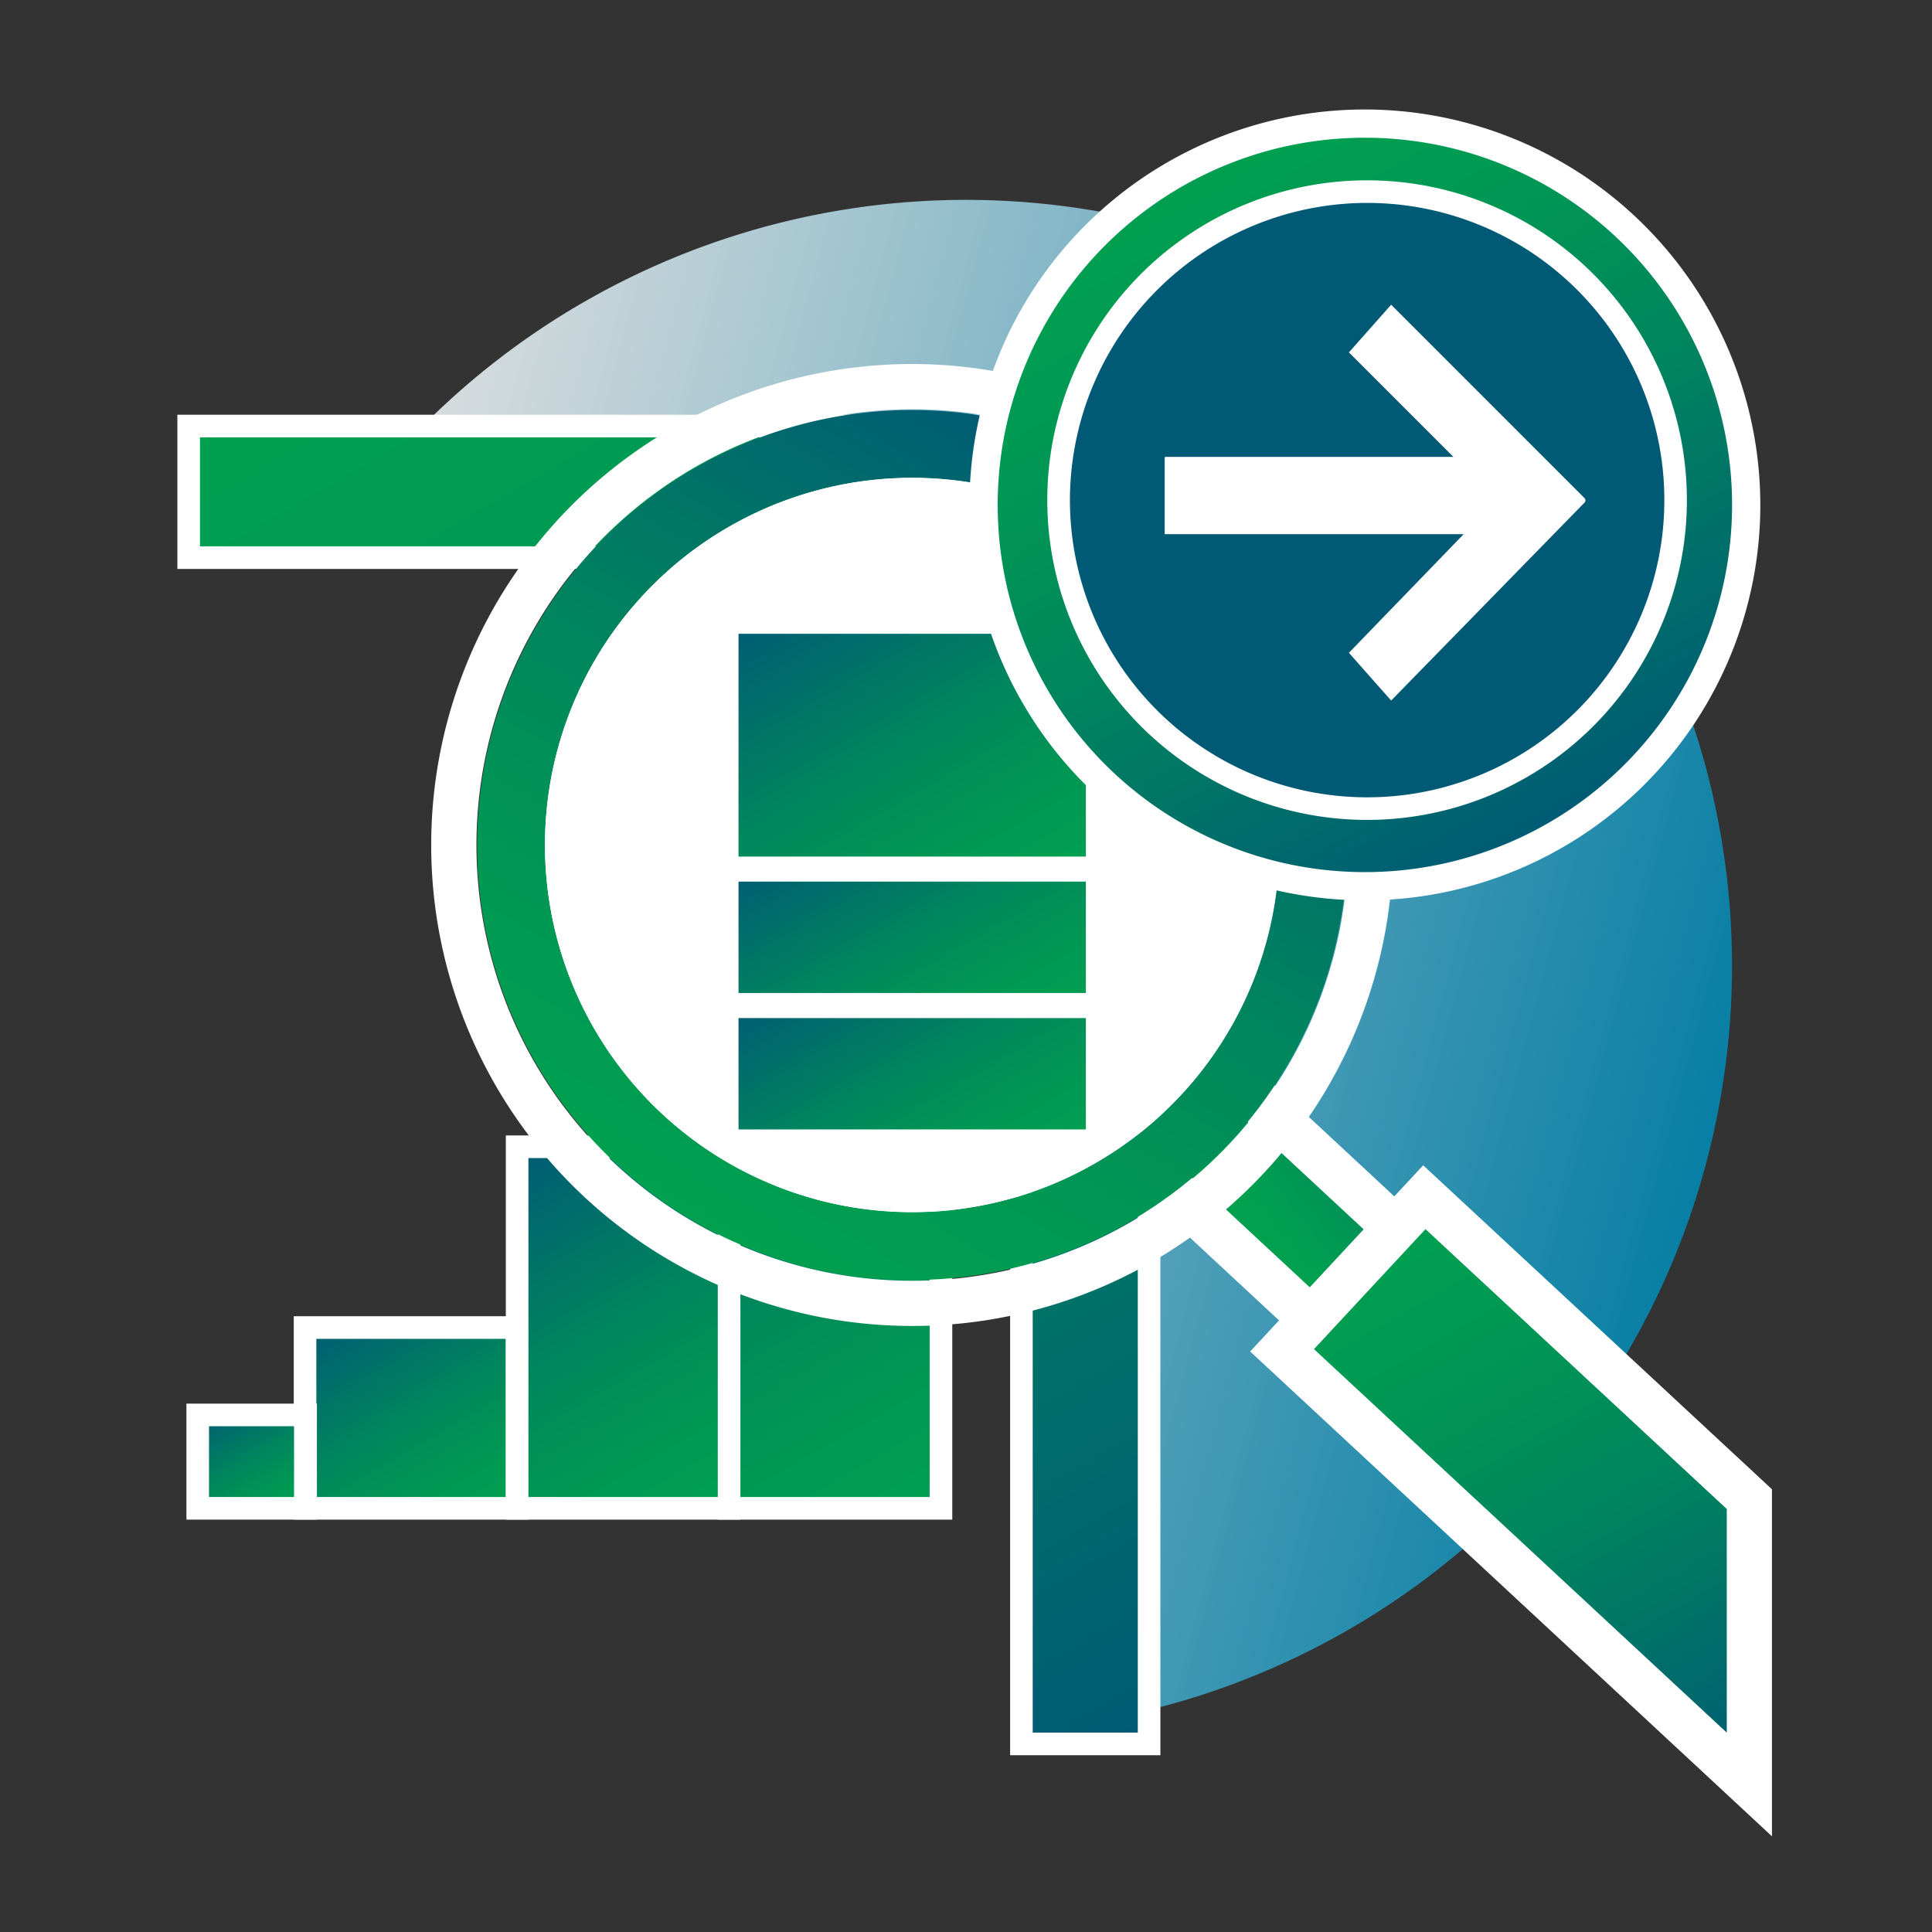
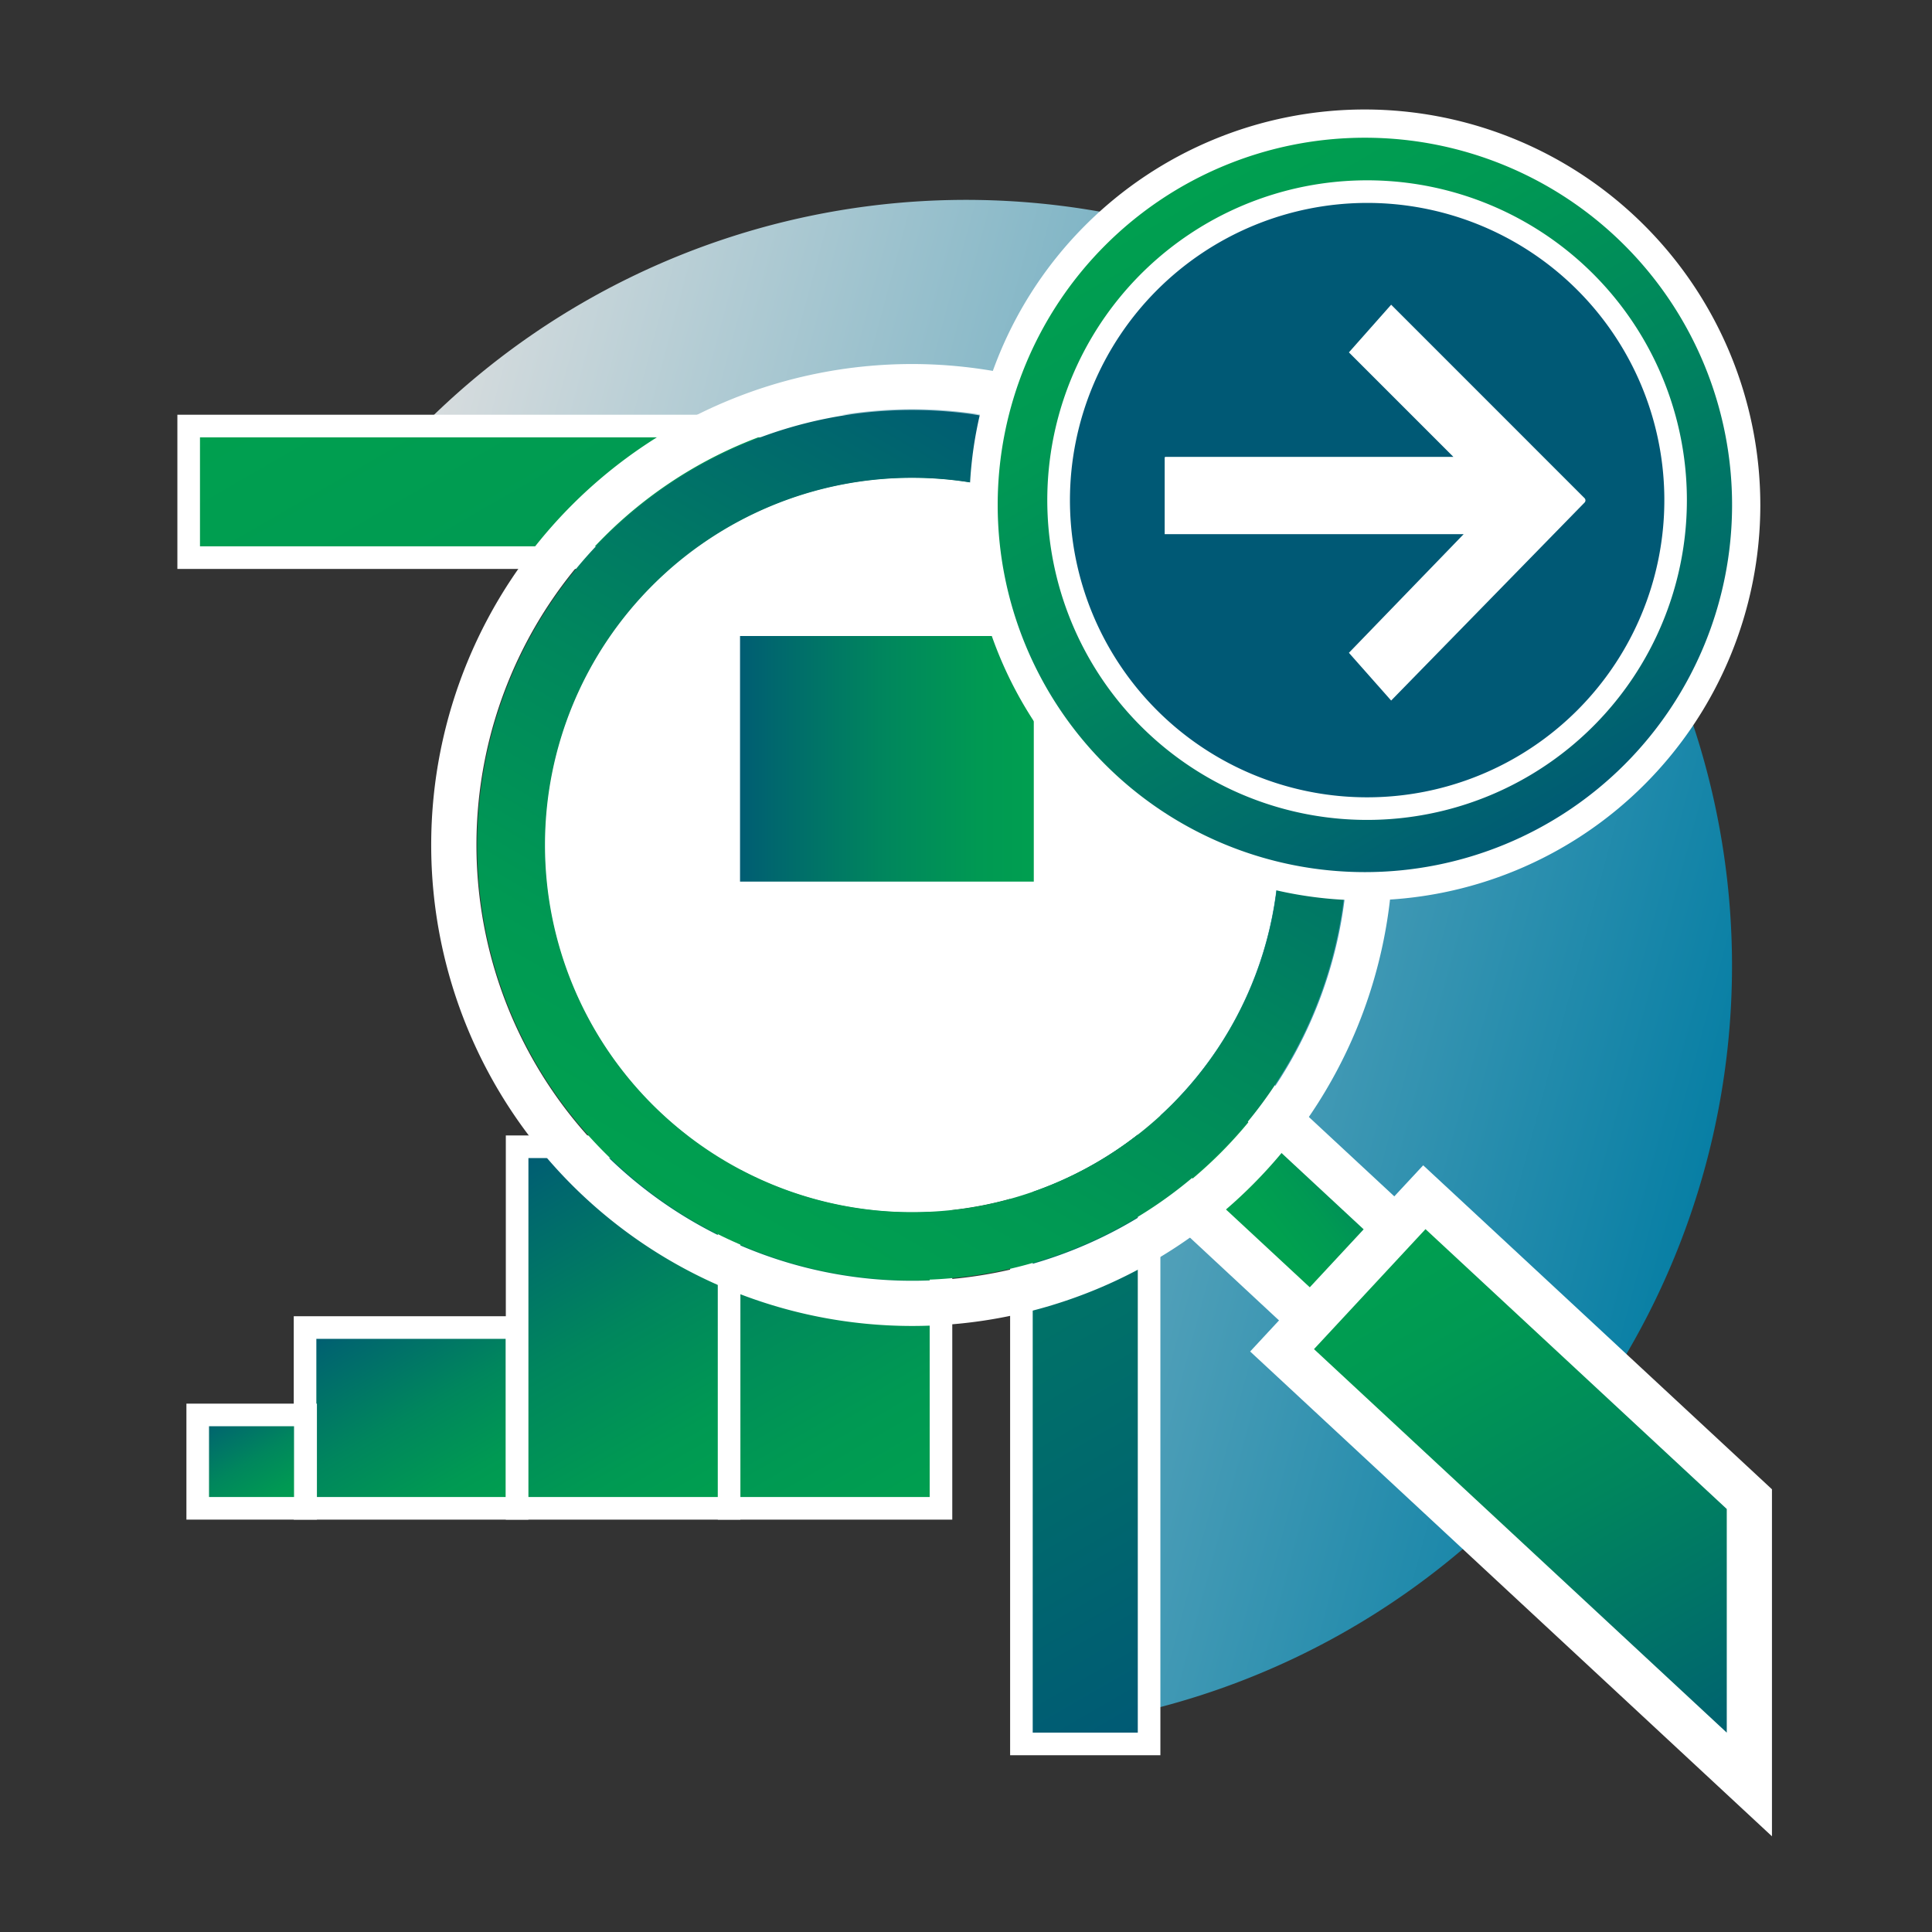
<svg xmlns="http://www.w3.org/2000/svg" xmlns:xlink="http://www.w3.org/1999/xlink" id="Layer_1" data-name="Layer 1" viewBox="0 0 342 342">
  <rect x="0" y="0" width="342" height="342" fill="#333333" stroke="none" />
  <defs>
    <style>.cls-1{fill:#fff;}.cls-2{fill:none;}.cls-3{opacity:0.85;fill:url(#linear-gradient);}.cls-4{fill:url(#linear-gradient-2);}.cls-5{fill:url(#linear-gradient-3);}.cls-6{fill:url(#linear-gradient-4);}.cls-7{clip-path:url(#clip-path);}.cls-8{fill:url(#linear-gradient-5);}.cls-9{fill:url(#linear-gradient-6);}.cls-10{fill:url(#linear-gradient-7);}.cls-11{fill:url(#linear-gradient-8);}.cls-12{fill:url(#linear-gradient-9);}.cls-13{fill:url(#linear-gradient-10);}.cls-14{clip-path:url(#clip-path-2);}.cls-15{fill:url(#linear-gradient-11);}.cls-16{fill:url(#linear-gradient-12);}.cls-17{fill:url(#linear-gradient-13);}.cls-18{fill:url(#linear-gradient-14);}.cls-19{fill:#005975;}</style>
    <linearGradient id="linear-gradient" x1="47.63" y1="133.69" x2="303.08" y2="202.14" gradientUnits="userSpaceOnUse">
      <stop offset="0" stop-color="#fff" />
      <stop offset="1" stop-color="#008cb8" />
    </linearGradient>
    <linearGradient id="linear-gradient-2" x1="235.63" y1="290.11" x2="92.11" y2="41.52" gradientUnits="userSpaceOnUse">
      <stop offset="0" stop-color="#005975" />
      <stop offset="0.13" stop-color="#00666e" />
      <stop offset="0.49" stop-color="#00865d" />
      <stop offset="0.79" stop-color="#009953" />
      <stop offset="1" stop-color="#00a04f" />
    </linearGradient>
    <linearGradient id="linear-gradient-3" x1="61.16" y1="230.86" x2="84.4" y2="271.1" xlink:href="#linear-gradient-2" />
    <linearGradient id="linear-gradient-4" x1="122.51" y1="175.55" x2="173.12" y2="263.2" xlink:href="#linear-gradient-2" />
    <clipPath id="clip-path">
      <circle class="cls-1" cx="161.4" cy="149.58" r="65" />
    </clipPath>
    <linearGradient id="linear-gradient-5" x1="38.54" y1="248.39" x2="50.47" y2="269.05" xlink:href="#linear-gradient-2" />
    <linearGradient id="linear-gradient-6" x1="91.75" y1="202.86" x2="128.84" y2="267.1" xlink:href="#linear-gradient-2" />
    <linearGradient id="linear-gradient-7" x1="-3634.82" y1="-2633.97" x2="-3697.7" y2="-2742.87" gradientTransform="matrix(0.21, -0.42, 0.19, 0.45, 1540.63, -88.02)" xlink:href="#linear-gradient-2" />
    <linearGradient id="linear-gradient-8" x1="306.23" y1="317.88" x2="246.83" y2="214.99" xlink:href="#linear-gradient-2" />
    <linearGradient id="linear-gradient-9" x1="128.95" y1="134.33" x2="184.99" y2="134.33" xlink:href="#linear-gradient-2" />
    <linearGradient id="linear-gradient-10" x1="199.97" y1="82.91" x2="122.98" y2="216.25" xlink:href="#linear-gradient-2" />
    <clipPath id="clip-path-2">
-       <circle class="cls-2" cx="161.4" cy="149.58" r="65" />
-     </clipPath>
+       </clipPath>
    <linearGradient id="linear-gradient-11" x1="143.89" y1="101.45" x2="179.06" y2="162.38" xlink:href="#linear-gradient-2" />
    <linearGradient id="linear-gradient-12" x1="148.15" y1="142.85" x2="174.79" y2="188.99" xlink:href="#linear-gradient-2" />
    <linearGradient id="linear-gradient-13" x1="148.15" y1="167" x2="174.79" y2="213.15" xlink:href="#linear-gradient-2" />
    <linearGradient id="linear-gradient-14" x1="275.35" y1="147.82" x2="207.87" y2="30.93" xlink:href="#linear-gradient-2" />
  </defs>
  <path class="cls-3" d="M306.6,171A135.68,135.68,0,0,1,201.41,303.17a132.24,132.24,0,0,1-18.6,2.91V96.71H57.54c.91-1.39,1.84-2.75,2.8-4.1A132.23,132.23,0,0,1,72.88,77.42c2-2.13,4.11-4.19,6.27-6.18A135.59,135.59,0,0,1,306.6,171Z" />
  <polygon class="cls-4" points="180.81 308.71 180.81 98.71 33.4 98.71 33.4 75.42 203.41 75.42 203.41 308.71 180.81 308.71" />
  <path class="cls-1" d="M201.41,77.42V306.71h-18.6v-210H35.4V77.42h166m4-4H31.4v27.29H178.81v210h26.6V73.42Z" />
  <rect class="cls-5" x="54.02" y="234.98" width="37.52" height="32" />
  <path class="cls-1" d="M89.54,237v28H56V237H89.54m4-4H52v36H93.54V233Z" />
  <rect class="cls-6" x="129.06" y="171.77" width="37.52" height="95.21" />
  <path class="cls-1" d="M164.57,173.77V265H131.06V173.77h33.51m4-4H127.06V269h41.51V169.77Z" />
  <circle class="cls-1" cx="161.4" cy="149.58" r="65" />
  <g class="cls-7">
    <rect class="cls-1" x="130.73" y="112.19" width="61.48" height="39.44" />
    <rect class="cls-1" x="130.73" y="156.06" width="61.48" height="19.72" />
    <rect class="cls-1" x="130.73" y="180.22" width="61.48" height="19.72" />
  </g>
  <rect class="cls-8" x="34.95" y="250.47" width="19.1" height="16.51" />
  <path class="cls-1" d="M52.05,252.47V265H37V252.47h15.1m4-4H33V269h23.1V248.47Z" />
  <rect class="cls-9" x="91.54" y="202.98" width="37.52" height="64" />
  <path class="cls-1" d="M127.06,205v60H93.54V205h33.52m4-4H89.54v68h41.52V201Z" />
  <rect class="cls-10" x="239.4" y="181.01" width="22" height="109.11" transform="translate(-92.61 258.68) rotate(-47.11)" />
  <path class="cls-1" d="M218.13,196l74.07,68.82-9.53,10.25L208.6,206.28,218.13,196m-.42-11.31-5.44,5.86-9.53,10.26-5.45,5.86,5.86,5.44L277.23,281l5.86,5.44,5.45-5.86,9.52-10.26,5.45-5.86L297.65,259l-74.08-68.82-5.86-5.45Z" />
  <polygon class="cls-11" points="226.95 239.03 252.14 211.93 309.67 265.38 309.67 315.89 226.95 239.03" />
  <path class="cls-1" d="M252.34,217.58l53.33,49.54v39.59L232.6,238.82l19.74-21.24m-.41-11.3-5.45,5.86-19.74,21.24-5.44,5.86,5.86,5.44,73.07,67.89,13.44,12.49V263.63l-2.55-2.37-53.33-49.54-5.86-5.44Z" />
  <rect class="cls-12" x="128.95" y="110.59" width="56.04" height="47.48" />
  <path class="cls-1" d="M183,112.59v43.47H131V112.59h52m4-4H127v51.47h60V108.59Z" />
-   <circle class="cls-2" cx="162.4" cy="146.62" r="65" />
  <path class="cls-1" d="M161.4,92.58a57,57,0,1,1-57,57,57.06,57.06,0,0,1,57-57m0-8a65,65,0,1,0,65,65,65,65,0,0,0-65-65Z" />
  <path class="cls-13" d="M161.47,84.58a65,65,0,1,1-65,65,65,65,0,0,1,65-65m0-12a77,77,0,1,0,77,77,77.08,77.08,0,0,0-77-77Z" />
  <circle class="cls-2" cx="161.47" cy="149.58" r="65" />
-   <path class="cls-1" d="M161.47,92.58a57,57,0,1,1-57,57,57.06,57.06,0,0,1,57-57m0-8a65,65,0,1,0,65,65,65,65,0,0,0-65-65Z" />
  <g class="cls-14">
    <rect class="cls-15" x="128.73" y="110.19" width="65.48" height="43.44" />
-     <path class="cls-1" d="M192.22,112.19v39.44H130.73V112.19h61.49m4-4H126.73v47.44h69.49V108.19Z" />
+     <path class="cls-1" d="M192.22,112.19v39.44H130.73V112.19h61.49m4-4H126.73v47.44h69.49V108.19" />
    <rect class="cls-16" x="128.73" y="154.06" width="65.48" height="23.72" />
    <path class="cls-1" d="M192.22,156.06v19.72H130.73V156.06h61.49m4-4H126.73v27.72h69.49V152.06Z" />
    <rect class="cls-17" x="128.73" y="178.22" width="65.48" height="23.72" />
    <path class="cls-1" d="M192.22,180.22v19.71H130.73V180.22h61.49m4-4H126.73v27.71h69.49V176.22Z" />
  </g>
  <path class="cls-1" d="M161.47,72.44a77.14,77.14,0,1,1-77.13,77.14,77.14,77.14,0,0,1,77.13-77.14m0-8a85.14,85.14,0,1,0,85.14,85.14,85.23,85.23,0,0,0-85.14-85.14Z" />
  <circle class="cls-18" cx="241.61" cy="89.37" r="67.5" />
  <path class="cls-1" d="M241.61,24.38a65,65,0,1,1-65,65,65,65,0,0,1,65-65m0-5a70,70,0,1,0,70,70,70.07,70.07,0,0,0-70-70Z" />
  <path class="cls-19" d="M242,143.13a54.61,54.61,0,1,1,54.61-54.61A54.67,54.67,0,0,1,242,143.13Z" />
  <path class="cls-1" d="M242,35.92a52.61,52.61,0,1,1-52.6,52.6A52.66,52.66,0,0,1,242,35.92m0-4a56.61,56.61,0,1,0,56.61,56.6A56.6,56.6,0,0,0,242,31.92Z" />
  <path class="cls-1" d="M280.45,88.14l-34.19-34.2-7.48,8.44,18.5,18.5H206.17l.13.08h-.13v13.6h52.92l-20.31,21,7.48,8.45,34.19-35A.57.57,0,0,0,280.45,88.14Z" />
</svg>